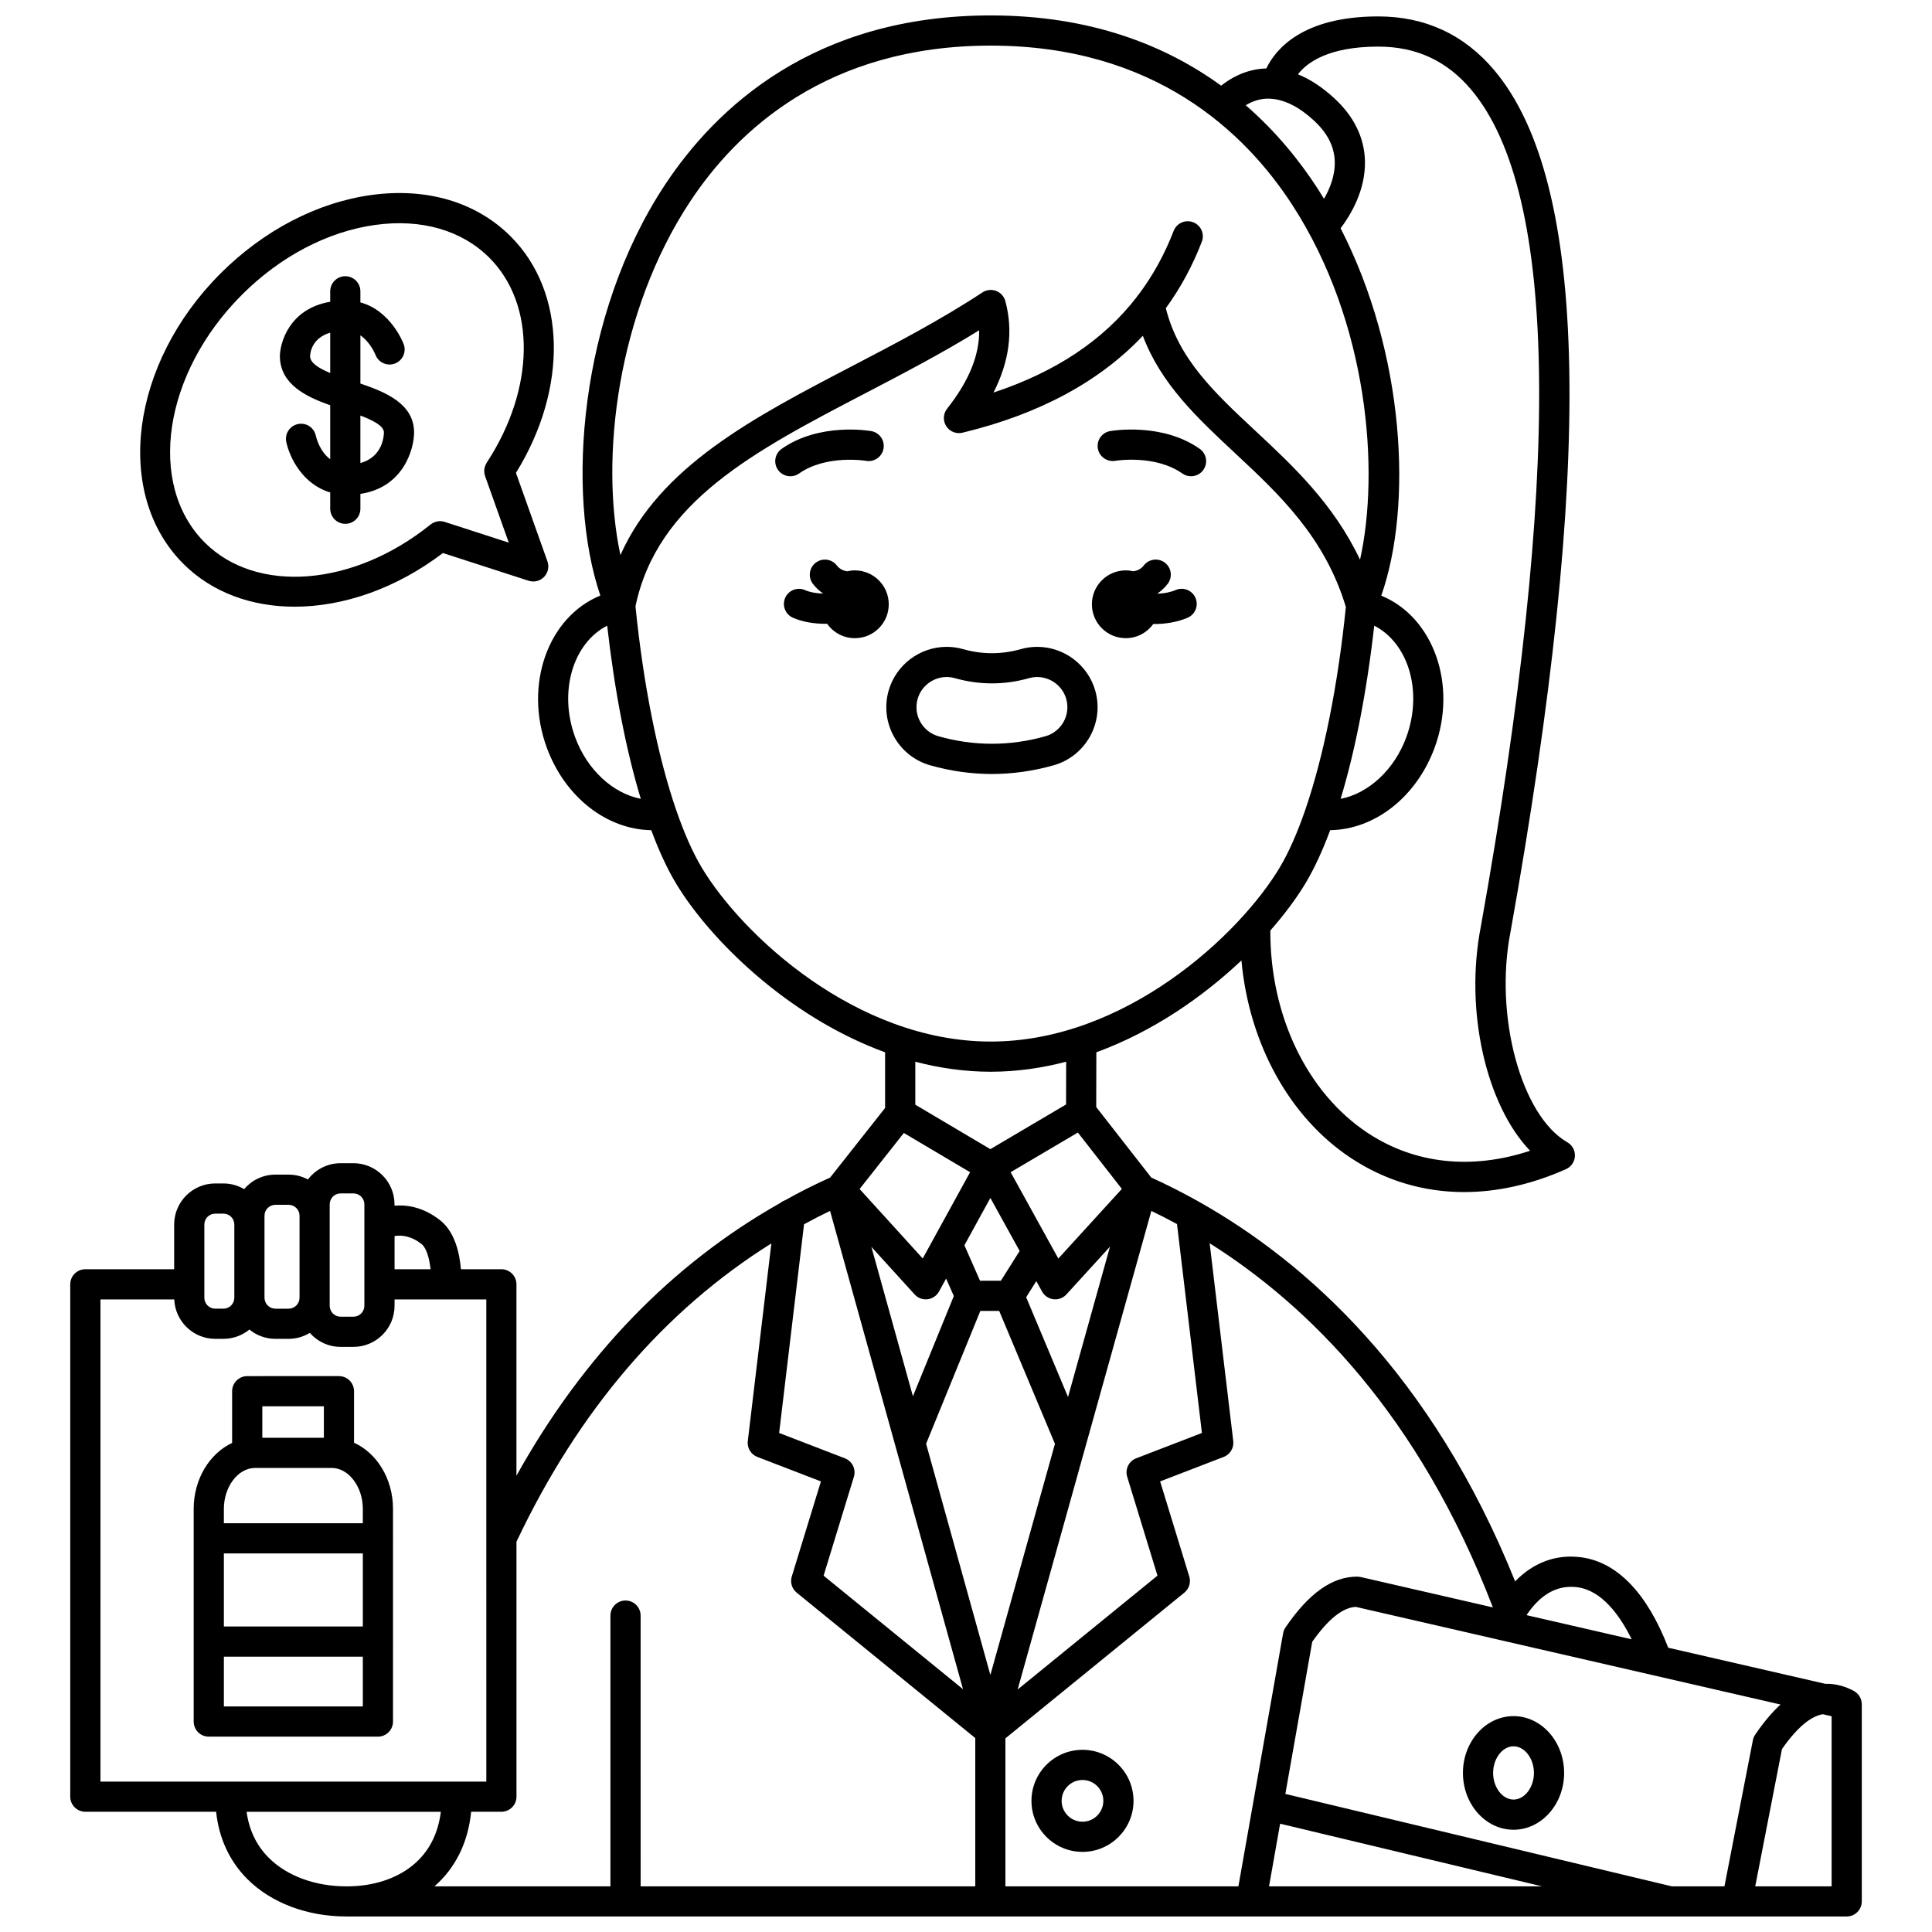
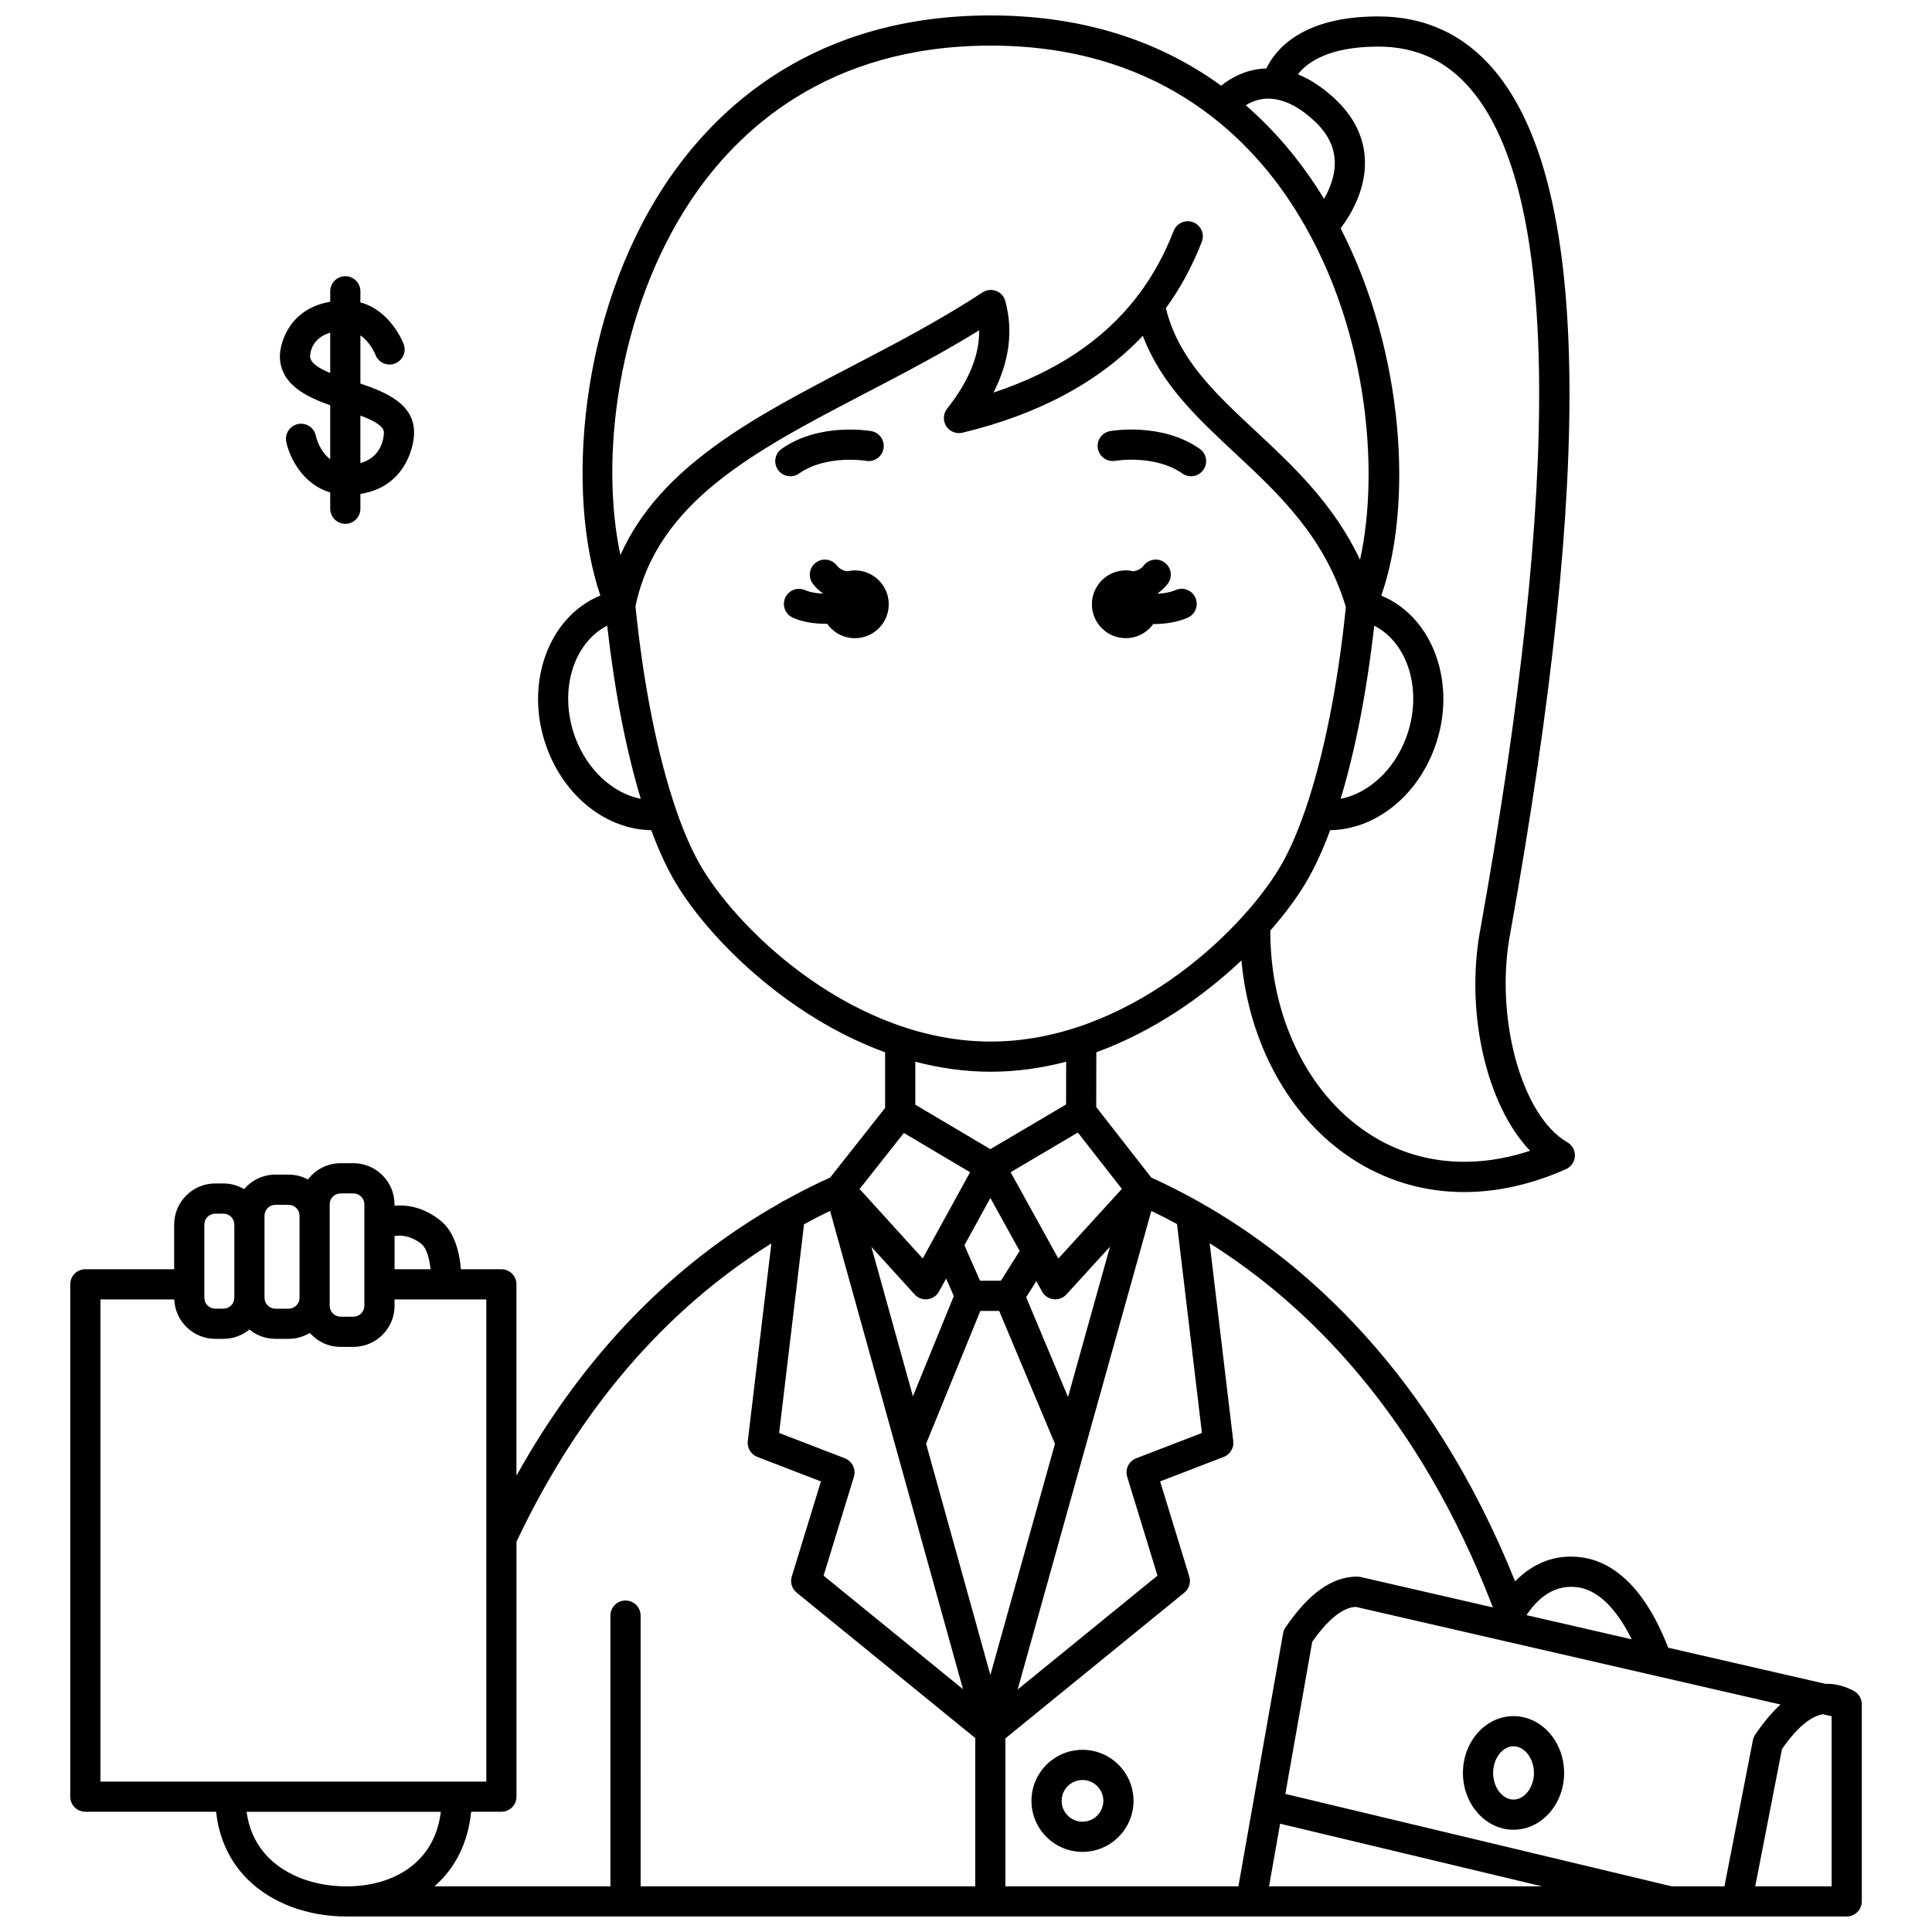
<svg xmlns="http://www.w3.org/2000/svg" width="800px" height="800px" version="1.1" viewBox="144 144 512 512">
  <defs>
    <clipPath id="a">
      <path d="m162 148.09h476v503.81h-476z" />
    </clipPath>
  </defs>
-   <path d="m222.09 304.78c12.883 0 26.918-4.805 39.285-14.223l22.703 7.348c0.402 0.133 0.82 0.195 1.23 0.195 1.062 0 2.102-0.426 2.871-1.211 1.062-1.094 1.41-2.691 0.898-4.129l-8.344-23.441c13.844-22.375 13.363-47.91-1.395-62.664-9.109-9.109-22.234-13.004-36.965-10.973-14.32 1.977-28.508 9.367-39.953 20.809-23.918 23.918-28.332 58.422-9.836 76.918 7.617 7.621 18.109 11.371 29.504 11.371zm-14.012-82.633c10.219-10.219 22.785-16.805 35.391-18.543 12.191-1.684 22.922 1.41 30.219 8.703 12.418 12.422 12.125 34.758-0.715 54.324-0.047 0.074-0.074 0.152-0.117 0.227-0.07 0.121-0.137 0.246-0.195 0.375-0.051 0.117-0.094 0.238-0.133 0.363s-0.078 0.246-0.105 0.375c-0.027 0.129-0.047 0.254-0.059 0.383-0.016 0.129-0.031 0.258-0.031 0.391-0.004 0.129 0.008 0.258 0.016 0.387 0.012 0.129 0.02 0.258 0.043 0.387 0.023 0.141 0.062 0.273 0.102 0.406 0.023 0.082 0.031 0.168 0.062 0.25l6.277 17.629-16.996-5.5c-0.008-0.004-0.016-0.004-0.02-0.004-0.203-0.066-0.414-0.105-0.625-0.137-0.051-0.008-0.102-0.027-0.152-0.031-0.258-0.027-0.516-0.031-0.773-0.012-0.074 0.008-0.145 0.027-0.215 0.039-0.32 0.047-0.633 0.133-0.941 0.258-0.109 0.043-0.219 0.074-0.324 0.129-0.07 0.035-0.133 0.086-0.199 0.129-0.16 0.094-0.32 0.191-0.469 0.309-0.008 0.008-0.016 0.008-0.023 0.016-20.379 16.453-46.105 18.5-59.844 4.766-15.387-15.387-10.973-44.816 9.828-65.617z" />
  <path d="m355.75 269.49c7.195-5.07 17.59-3.394 17.77-3.363 2.168 0.387 4.238-1.074 4.625-3.246 0.383-2.176-1.07-4.25-3.246-4.633-0.559-0.098-13.777-2.328-23.758 4.703-1.805 1.273-2.238 3.766-0.965 5.57 0.777 1.105 2.016 1.695 3.273 1.695 0.797 0.004 1.602-0.234 2.301-0.727z" />
  <path d="m439.56 266.12c0.105-0.02 10.547-1.727 17.773 3.363 0.699 0.492 1.504 0.73 2.301 0.73 1.258 0 2.496-0.59 3.273-1.695 1.273-1.805 0.84-4.301-0.965-5.57-9.977-7.031-23.199-4.805-23.758-4.703-2.172 0.383-3.617 2.449-3.238 4.621 0.371 2.168 2.441 3.617 4.613 3.254z" />
-   <path d="m244.15 604.23c0.277 0 0.547-0.027 0.809-0.082 1.824-0.371 3.195-1.984 3.195-3.918 0-0.012-0.004-0.027-0.004-0.039v-21.113c0-0.012 0.004-0.027 0.004-0.039 0-0.012-0.004-0.027-0.004-0.039v-27.285c0-0.012 0.004-0.027 0.004-0.039s-0.004-0.027-0.004-0.039v-7.777c0-7.969-4.289-14.781-10.328-17.531v-13.645c0-2.207-1.789-4-4-4l-24.309 0.004c-2.207 0-4 1.789-4 4v13.703c-5.961 2.793-10.184 9.566-10.184 17.469v56.371c0 2.207 1.789 4 4 4l44.812-0.004c0.004 0.004 0.008 0.004 0.008 0.004zm-3.996-29.191h-36.824v-19.363h36.824zm-36.824 8h36.824v13.191h-36.824zm26.496-66.352v8.336l-16.312-0.004v-8.336zm-18.418 16.34h20.664c4.394 0.113 8.078 5.023 8.078 10.832v3.816h-36.824v-3.816c0.004-5.805 3.688-10.715 8.082-10.832z" />
  <path d="m430.87 607.72c-7.457 0-13.523 6.066-13.523 13.523 0 7.457 6.066 13.523 13.523 13.523 7.457 0 13.523-6.066 13.523-13.523 0-7.457-6.066-13.523-13.523-13.523zm0 19.051c-3.047 0-5.527-2.477-5.527-5.527 0-3.047 2.477-5.527 5.527-5.527 3.047 0 5.527 2.477 5.527 5.527-0.004 3.047-2.481 5.527-5.527 5.527z" />
  <g clip-path="url(#a)">
    <path d="m637.37 595.41c-0.008-0.105-0.012-0.207-0.027-0.309-0.02-0.148-0.051-0.297-0.09-0.441-0.023-0.09-0.039-0.176-0.066-0.262-0.055-0.164-0.121-0.316-0.195-0.473-0.031-0.066-0.055-0.133-0.09-0.195-0.113-0.211-0.242-0.41-0.395-0.598-0.035-0.047-0.078-0.082-0.117-0.125-0.121-0.141-0.25-0.273-0.395-0.398-0.062-0.055-0.133-0.102-0.199-0.152-0.137-0.102-0.273-0.199-0.422-0.281-0.035-0.02-0.066-0.051-0.105-0.07-2.141-1.141-4.695-1.961-7.562-1.879l-41.609-9.562c-5.578-14.426-13.52-22.707-23.066-23.965-6.637-0.871-12.621 1.367-17.512 6.379-22.137-55.031-55.469-84.652-83.695-100.55-0.172-0.113-0.344-0.215-0.531-0.301-4.203-2.348-8.285-4.391-12.199-6.168l-14.586-18.684 0.031-14.508c15.066-5.5 28.285-14.734 38.449-24.34 2.016 21.988 12.668 41.52 28.98 52.336 9.082 6.019 19.301 9.047 30.039 9.047 8.766 0 17.875-2.019 26.988-6.07 1.375-0.613 2.293-1.945 2.371-3.449 0.078-1.504-0.699-2.926-2.008-3.676-12.23-7-19.418-33.523-15.066-55.715 22.168-123.85 20.777-198.54-4.246-228.33-7.984-9.504-18.355-14.32-30.832-14.32h-0.184c-19.961 0.074-27.023 8.754-29.445 13.793-0.234 0.008-0.469 0.012-0.703 0.027-5.117 0.344-8.98 2.699-11.266 4.535-14.695-10.676-34.543-18.617-61.074-18.617-46.84 0-72.809 24.43-86.344 44.926-22.703 34.375-26.336 81.73-17.102 108.81-13.922 5.703-20.289 23.723-14.191 40.316 4.824 13.121 15.902 21.695 27.684 21.867 2.023 5.461 4.215 10.203 6.543 14.082 8.668 14.449 29.277 35.242 55.426 44.785v14.75l-14.57 18.445c-4.231 1.906-8.164 3.891-11.945 6.019-0.457 0.16-0.883 0.395-1.254 0.703-28.762 16.234-52.227 40.504-69.926 72.281v-50.715c0-2.207-1.789-4-4-4h-10.715c-0.332-4.031-1.516-9.77-5.418-12.895-4.461-3.574-8.84-4.223-12.184-3.941v-0.371c0-6.004-4.887-10.891-10.891-10.891h-3.398c-3.531 0-6.668 1.699-8.656 4.312-1.527-0.82-3.273-1.285-5.125-1.285h-3.496c-3.316 0-6.289 1.496-8.285 3.844-1.617-0.949-3.488-1.504-5.496-1.504h-2.156c-6.004 0-10.891 4.887-10.891 10.891v11.848l-23.539-0.004c-2.207 0-4 1.789-4 4v135.77c0 2.207 1.789 4 4 4h34.66c0.734 6.988 3.543 13.094 8.258 17.82 6.301 6.32 15.859 9.934 26.238 9.934h0.188 0.004 239.58 0.008 0.008 110.98c0.016 0 0.031 0.004 0.047 0.004 0.012 0 0.023-0.004 0.031-0.004h17.672 0.008 0.012 29.086c2.207 0 4-1.789 4-4v-52.262c-0.004-0.074-0.02-0.148-0.023-0.223zm-36.375 48.488h-13.953l-102.41-24.488 7.121-40.312c4.199-5.984 8.07-9.09 11.547-9.258l38.234 8.789c0.016 0.004 0.027 0.008 0.039 0.012l74.285 17.074c-2.172 1.984-4.418 4.598-6.711 7.981-0.305 0.445-0.512 0.949-0.613 1.48zm-117.75-16.598 69.41 16.598h-72.344zm78.75-62.668c6.519 0.855 11.293 7.465 14.422 13.805l-27.871-6.406c2.961-4.457 7.316-8.203 13.449-7.398zm-22.367 5.348-35.039-8.055c-0.031-0.008-0.062-0.004-0.09-0.012-0.031-0.008-0.066-0.008-0.102-0.012-0.223-0.039-0.449-0.07-0.668-0.074-0.016 0-0.027-0.004-0.043-0.004-6.582-0.023-12.805 4.352-19.016 13.465-0.316 0.469-0.535 0.996-0.633 1.555l-11.848 67.055h-61.746v-39.215l47.43-38.621c1.262-1.027 1.777-2.719 1.297-4.273l-7.723-25.203 16.844-6.488c1.707-0.656 2.75-2.391 2.535-4.203l-6.254-52.418c26.109 16.434 55.461 45.445 75.055 96.504zm-171.73-39.516-17.418-6.711 6.598-55.301c2.231-1.23 4.519-2.41 6.898-3.551l35.23 126.75-36.945-30.082 8.027-26.195c0.613-2.012-0.43-4.152-2.391-4.906zm38.562-68.992 7.758 14.047-4.973 7.894h-5.523l-4.144-9.402zm49.461 6.922 6.602 55.359-17.418 6.711c-1.961 0.754-3 2.894-2.387 4.902l8.027 26.195-37.055 30.172 35.43-126.83c2.223 1.07 4.488 2.231 6.801 3.488zm-52.117 23.012h4.992l14.777 35.227-17.113 61.254-17.031-61.273zm23.234 22.816-11.094-26.445 2.688-4.269 1.527 2.766c0.621 1.129 1.75 1.887 3.031 2.039 0.156 0.02 0.312 0.027 0.469 0.027 1.117 0 2.191-0.469 2.953-1.305l11.551-12.656zm-34.191-27.953 1.883-3.434 2.043 4.633-10.84 26.559-11.008-39.602 11.457 12.609c0.762 0.84 1.84 1.309 2.961 1.309 0.156 0 0.312-0.008 0.469-0.027 1.281-0.152 2.41-0.914 3.035-2.047zm31.621-8.738-12.637-22.883 17.816-10.512 11.66 14.938zm84.598-321.18h0.156c10.141 0 18.223 3.754 24.707 11.469 23.082 27.473 23.922 102.09 2.512 221.71-4.394 22.422 1.473 47.375 13.047 59.434-15.523 5.125-30.629 3.5-43.09-4.762-16.035-10.633-25.836-31.098-25.746-53.602 3.859-4.398 7.012-8.676 9.312-12.512 2.328-3.879 4.519-8.621 6.543-14.082 11.781-0.172 22.859-8.746 27.684-21.863 6.094-16.57-0.25-34.566-14.141-40.293 8.355-23.742 6.301-64.09-10.777-97.352 2.543-3.348 6.688-10.055 6.449-17.961-0.188-6.172-2.938-11.738-8.172-16.547-3.156-2.898-6.356-5-9.582-6.297 2.391-3.113 8.031-7.293 21.098-7.344zm-0.879 153.46c9.102 4.652 12.926 17.516 8.492 29.574-3.188 8.672-10.051 14.887-17.398 16.32 3.875-12.789 6.941-28.477 8.906-45.895zm-28.664-139.66c0.68-0.039 1.371 0.008 2.066 0.094 0.035 0.008 0.066 0.02 0.102 0.027 0.055 0.008 0.109 0.004 0.164 0.012 3.289 0.484 6.738 2.344 10.285 5.602 3.625 3.332 5.453 6.883 5.586 10.855 0.125 3.773-1.324 7.309-2.844 9.945-0.566-0.934-1.141-1.863-1.734-2.777-4.711-7.262-10.934-15.004-19.012-22.016 1.367-0.836 3.203-1.617 5.387-1.742zm-152.64 27.273c12.453-18.855 36.383-41.336 79.668-41.336 43.402 0 67.398 22.934 79.887 42.168 20.254 31.199 23.223 70.566 17.984 94.07-7-14.809-17.836-24.914-27.609-34.035-10.965-10.227-20.496-19.117-23.852-32.617 3.871-5.32 7.051-11.188 9.531-17.602 0.797-2.059-0.227-4.375-2.285-5.172-2.062-0.797-4.375 0.227-5.172 2.285-2.398 6.191-5.469 11.789-9.238 16.809-0.227 0.23-0.422 0.488-0.582 0.766-8.859 11.441-21.422 19.805-37.93 25.273 4.207-8.23 5.266-16.352 3.141-24.238-0.332-1.238-1.242-2.242-2.441-2.699-1.199-0.453-2.543-0.309-3.617 0.395-11.23 7.379-23.152 13.594-34.68 19.602-26.004 13.555-50.773 26.465-61.27 50.008-5.527-25.766-0.762-64.566 18.465-93.676zm-30.461 141.96c-4.434-12.059-0.609-24.922 8.492-29.574 1.965 17.414 5.031 33.102 8.906 45.891-7.352-1.434-14.207-7.644-17.398-16.316zm33.578 34.594c-2.406-4.012-4.68-9.164-6.769-15.215-0.031-0.113-0.074-0.227-0.117-0.336-4.805-14.035-8.605-32.875-10.707-53.75 5.812-27.727 31.383-41.066 60.969-56.488 9.941-5.18 20.168-10.512 30.113-16.656 0.09 6.613-2.723 13.461-8.496 20.777-1.055 1.34-1.148 3.199-0.227 4.633 0.918 1.438 2.648 2.129 4.305 1.73 20.27-4.891 36.254-13.488 47.797-25.68 4.816 12.805 14.414 21.754 24.48 31.145 11.672 10.887 23.719 22.152 29.32 40.719-2.106 20.805-5.898 39.574-10.688 53.57-0.043 0.109-0.082 0.215-0.113 0.328-2.09 6.055-4.363 11.207-6.769 15.219-10.676 17.805-40.906 46.051-76.547 46.051-35.641 0-65.867-28.246-76.551-46.047zm76.551 54.043c6.883 0 13.574-0.973 19.992-2.656l-0.023 11.332-20.066 11.84-19.887-11.781v-11.387c6.418 1.68 13.105 2.652 19.984 2.652zm-23.023 16.23 17.555 10.398-12.551 22.859-16.73-18.41zm-35.109 29.273-6.246 52.375c-0.219 1.816 0.828 3.547 2.535 4.203l16.844 6.488-7.723 25.203c-0.477 1.555 0.035 3.246 1.297 4.273l47.332 38.539v39.297h-88.684l-0.004-71.75c0-2.207-1.789-4-4-4-2.207 0-4 1.789-4 4v71.746h-46.633c5.594-4.887 8.914-11.645 9.723-19.758h8.012c2.207 0 4-1.789 4-4v-67.566c16.41-34.688 39.102-61.238 67.547-79.051zm-92.676 0.188c1.312 1.051 2.055 3.898 2.367 6.652h-9.547v-8.805c1.734-0.273 4.359-0.105 7.18 2.152zm-24.371-10.551c0-1.594 1.297-2.894 2.894-2.894h3.402c1.594 0 2.894 1.297 2.894 2.894v5.191c-0.016 0.176-0.008 0.352 0 0.527v21.164c0 1.594-1.297 2.894-2.894 2.894h-3.402c-1.594 0-2.894-1.297-2.894-2.894zm-17.277 3.023c0-1.594 1.297-2.894 2.894-2.894h3.496c1.594 0 2.894 1.297 2.894 2.894v21.738c0 1.594-1.297 2.894-2.894 2.894h-3.496c-1.594 0-2.894-1.297-2.894-2.894zm-15.941 2.336c0-1.594 1.297-2.894 2.894-2.894h2.156c1.594 0 2.894 1.297 2.894 2.894v19.398c0 1.594-1.297 2.894-2.894 2.894h-2.156c-1.594 0-2.894-1.297-2.894-2.894zm-27.531 19.844h19.559c0.234 5.797 5.012 10.445 10.867 10.445h2.156c2.613 0 5.012-0.926 6.891-2.465 1.879 1.539 4.277 2.465 6.891 2.465h3.496c2.059 0 3.977-0.582 5.621-1.578 1.996 2.266 4.91 3.707 8.164 3.707h3.402c6.004 0 10.891-4.887 10.891-10.891v-1.684h24.316l0.004 127.78h-102.26zm38.727 135.78h51.477c-0.746 5.953-3.219 10.695-7.391 14.133-4.406 3.629-10.605 5.629-17.461 5.629h-0.02-0.156c-8.281 0-15.781-2.762-20.59-7.586-3.254-3.266-5.203-7.356-5.859-12.176zm420.05 19.758h-20.246l7.086-36.379c4.629-6.637 8.223-8.797 10.832-9.234l2.328 0.535z" />
  </g>
  <path d="m231.51 251.4v14.301c-2.789-2.066-3.691-5.68-3.812-6.219-0.449-2.164-2.562-3.559-4.731-3.102-2.164 0.449-3.551 2.566-3.102 4.731 0.852 4.094 4.32 11.242 11.645 13.391v4.316c0 2.207 1.789 4 4 4 2.207 0 4-1.789 4-4v-3.93c11.562-1.754 14.227-12.078 14.227-16.285 0-7.539-7.434-10.664-14.227-12.957v-12.77c2.637 1.805 3.918 4.957 3.996 5.156 0.789 2.055 3.086 3.09 5.144 2.309 2.066-0.777 3.109-3.086 2.328-5.152-0.156-0.41-3.445-8.871-11.469-11.051v-2.938c0-2.207-1.789-4-4-4-2.207 0-4 1.789-4 4v2.766c-10.816 1.84-13.34 10.848-13.34 14.555 0 0.039 0 0.078 0.004 0.117 0.211 7.207 6.832 10.465 13.336 12.762zm14.227 7.203c0 0.75-0.219 6.473-6.231 8.105v-12.578c3.359 1.262 6.231 2.734 6.231 4.473zm-14.227-26.445v10.699c-2.957-1.227-5.242-2.637-5.34-4.394 0.012-0.773 0.34-4.84 5.34-6.305z" />
-   <path d="m423.23 346.81c8.484-2.406 13.434-11.258 11.039-19.723-1.926-6.867-8.262-11.664-15.402-11.664-1.477 0-2.941 0.203-4.348 0.605-5.094 1.441-10.215 1.438-15.262 0.008-1.426-0.406-2.902-0.613-4.387-0.613-7.125 0-13.453 4.789-15.387 11.645-2.402 8.484 2.547 17.344 11.027 19.746 5.394 1.531 10.898 2.305 16.359 2.305 5.457-0.008 10.957-0.781 16.359-2.309zm-30.539-7.699c-4.238-1.199-6.715-5.629-5.512-9.875 0.969-3.426 4.133-5.82 7.691-5.82 0.738 0 1.473 0.105 2.195 0.309 6.488 1.836 13.109 1.84 19.633-0.004 0.703-0.199 1.43-0.301 2.168-0.301 3.57 0 6.738 2.394 7.703 5.836 1.199 4.231-1.281 8.652-5.519 9.855-9.383 2.66-18.988 2.656-28.359 0z" />
  <path d="m442.34 313.12c3.008 0 5.664-1.484 7.293-3.754 0.082 0 0.16 0.008 0.242 0.008 2.941 0 6.059-0.473 8.844-1.664 2.031-0.867 2.973-3.219 2.102-5.25-0.867-2.031-3.223-2.969-5.25-2.102-1.453 0.625-3.102 0.906-4.695 0.98-0.012-0.039-0.027-0.078-0.043-0.117 0.973-0.684 1.855-1.5 2.617-2.492 1.344-1.75 1.016-4.262-0.734-5.606-1.754-1.348-4.262-1.016-5.609 0.734-0.742 0.965-1.707 1.379-2.746 1.535-0.648-0.148-1.32-0.234-2.016-0.234-4.961 0-8.98 4.019-8.98 8.98-0.004 4.961 4.019 8.98 8.977 8.98z" />
  <path d="m370.54 295.16c-0.695 0-1.371 0.086-2.019 0.238-1.039-0.152-2-0.57-2.742-1.535-1.344-1.75-3.856-2.082-5.609-0.734-1.75 1.344-2.082 3.856-0.734 5.609 0.762 0.992 1.645 1.812 2.617 2.496-0.008 0.023-0.016 0.043-0.023 0.066-1.68-0.062-3.356-0.324-4.656-0.906-2.016-0.898-4.383 0.004-5.281 2.019-0.902 2.016 0.004 4.383 2.019 5.281 2.594 1.16 5.723 1.621 8.742 1.621 0.117 0 0.234-0.008 0.352-0.008 1.625 2.309 4.305 3.82 7.344 3.82 4.961 0 8.98-4.019 8.98-8.98-0.004-4.965-4.027-8.988-8.988-8.988z" />
  <path d="m545.1 598.79c-7.394 0-13.406 6.754-13.406 15.055s6.016 15.055 13.406 15.055c7.394 0 13.41-6.754 13.41-15.055-0.004-8.301-6.019-15.055-13.41-15.055zm0 22.113c-2.934 0-5.41-3.231-5.41-7.059 0-3.824 2.477-7.059 5.41-7.059s5.41 3.231 5.41 7.059c0 3.824-2.477 7.059-5.41 7.059z" />
</svg>